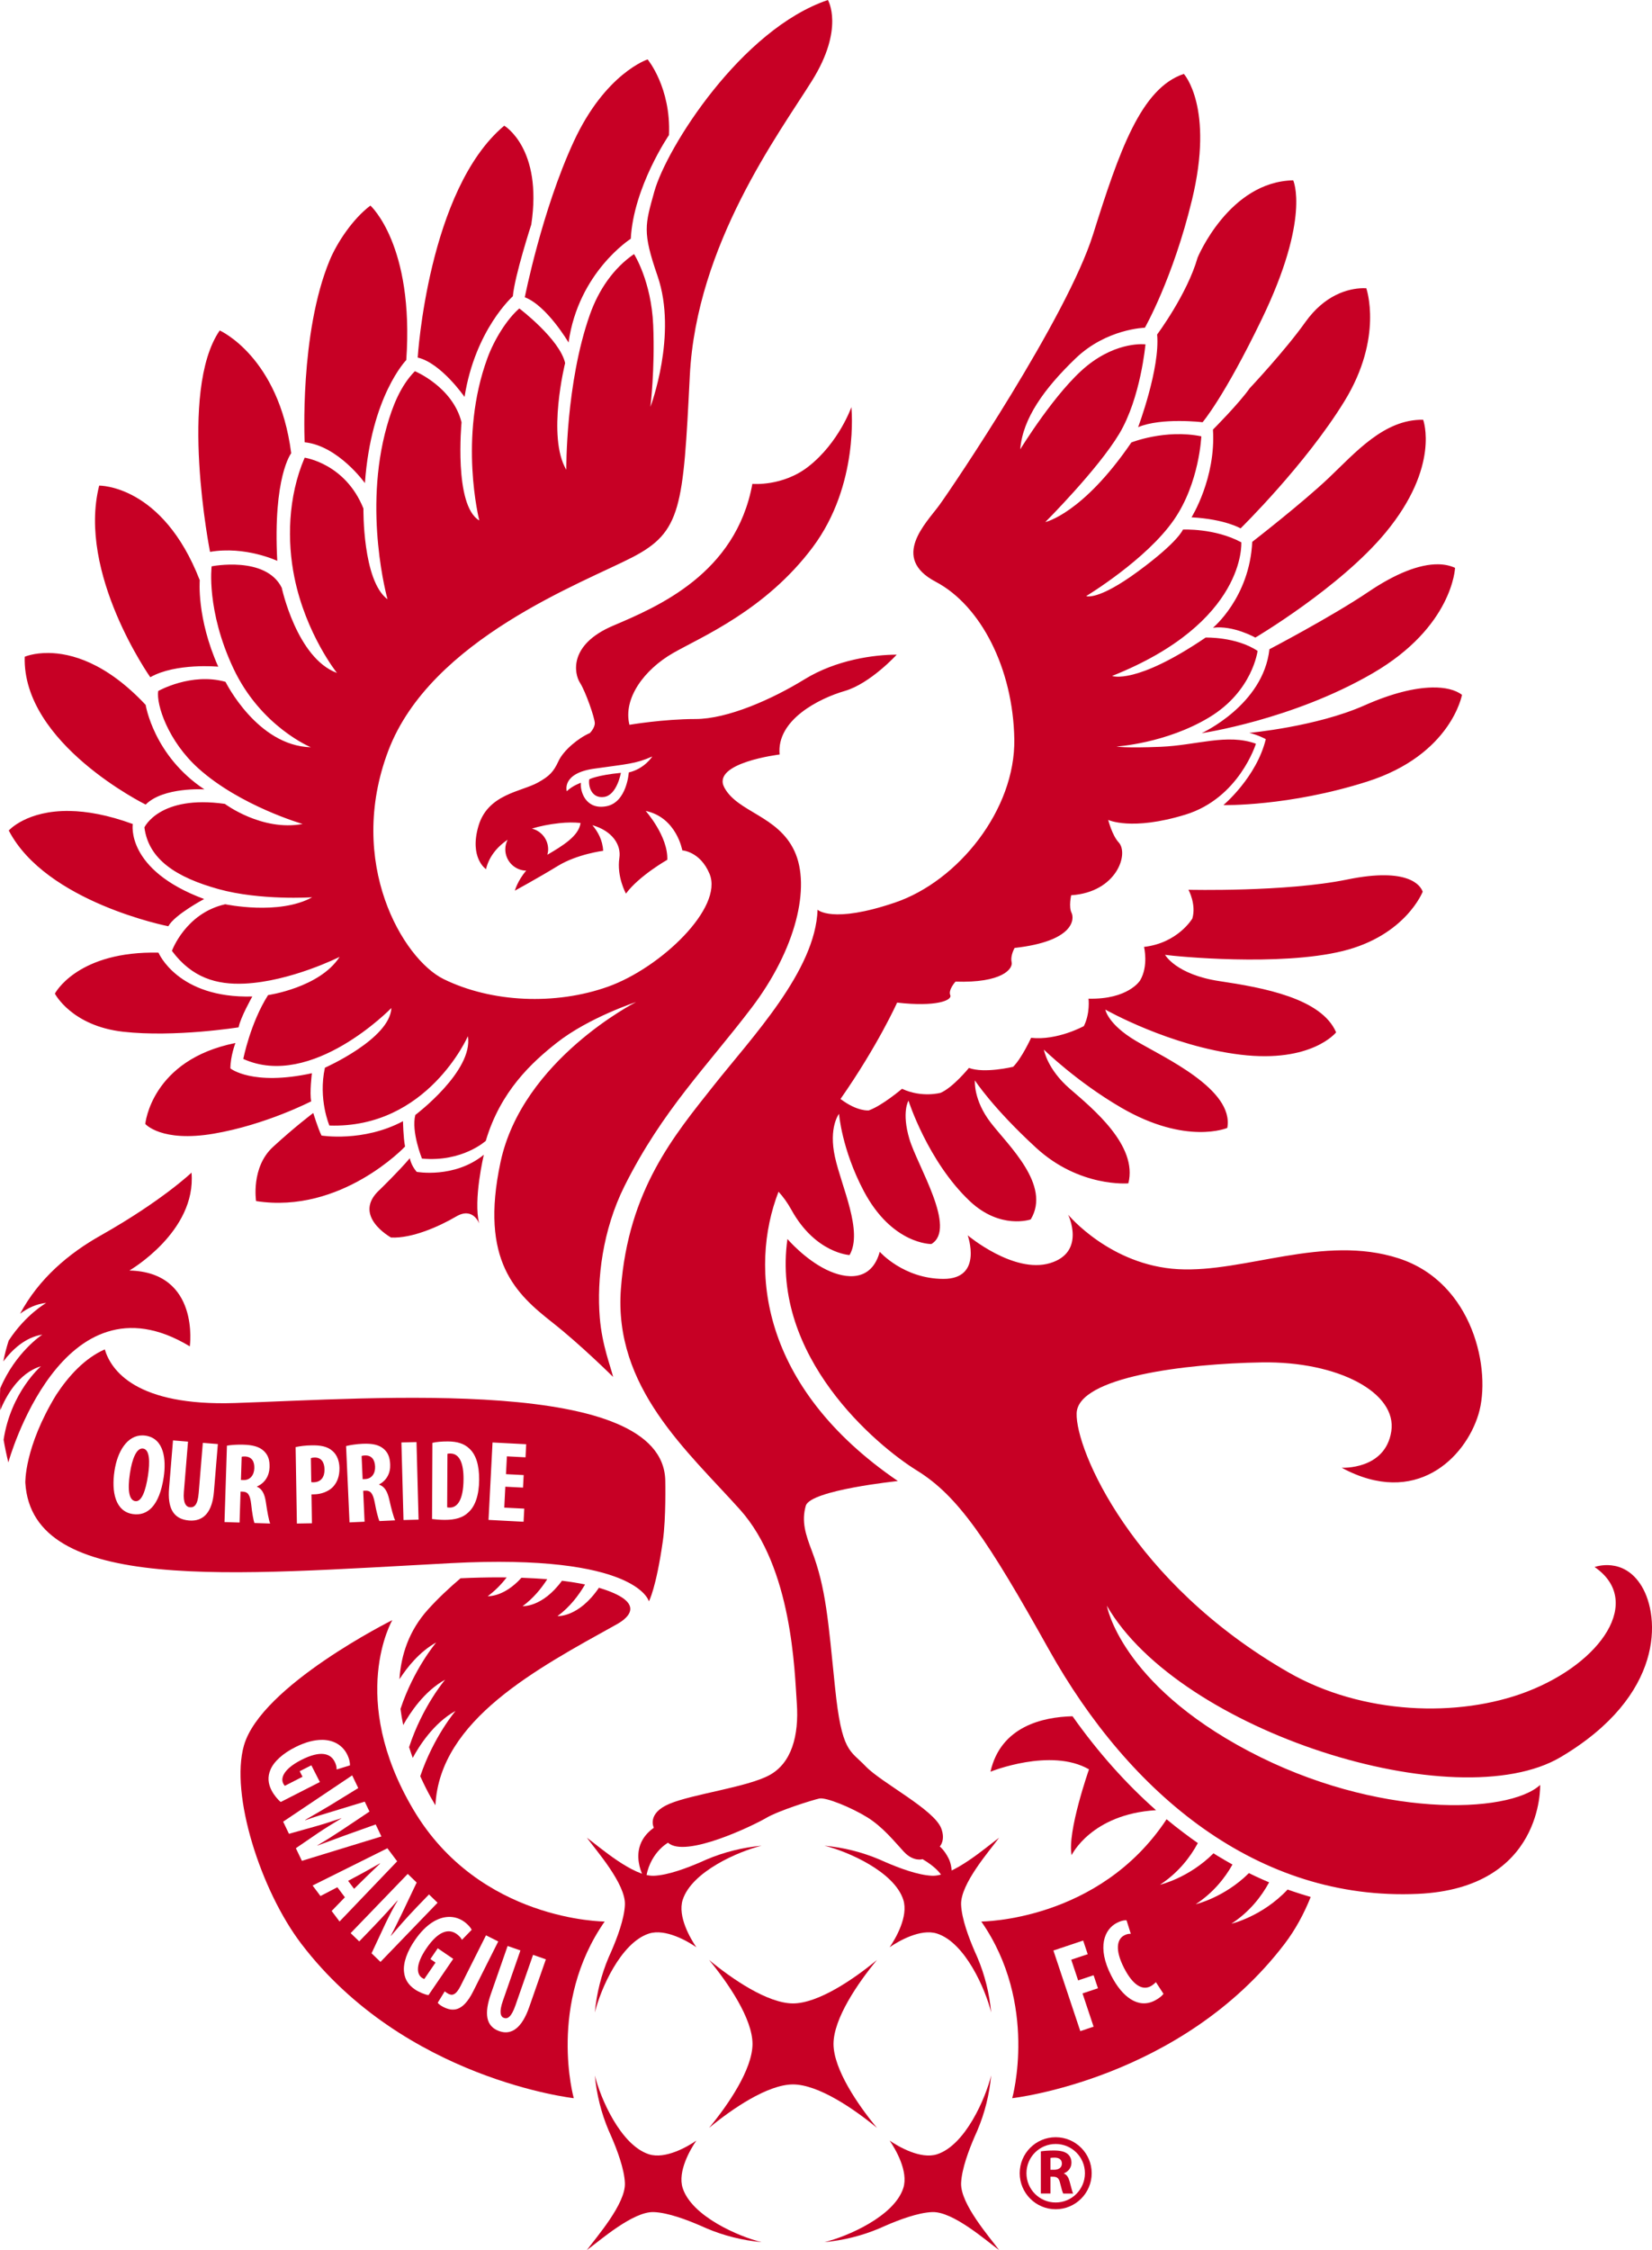
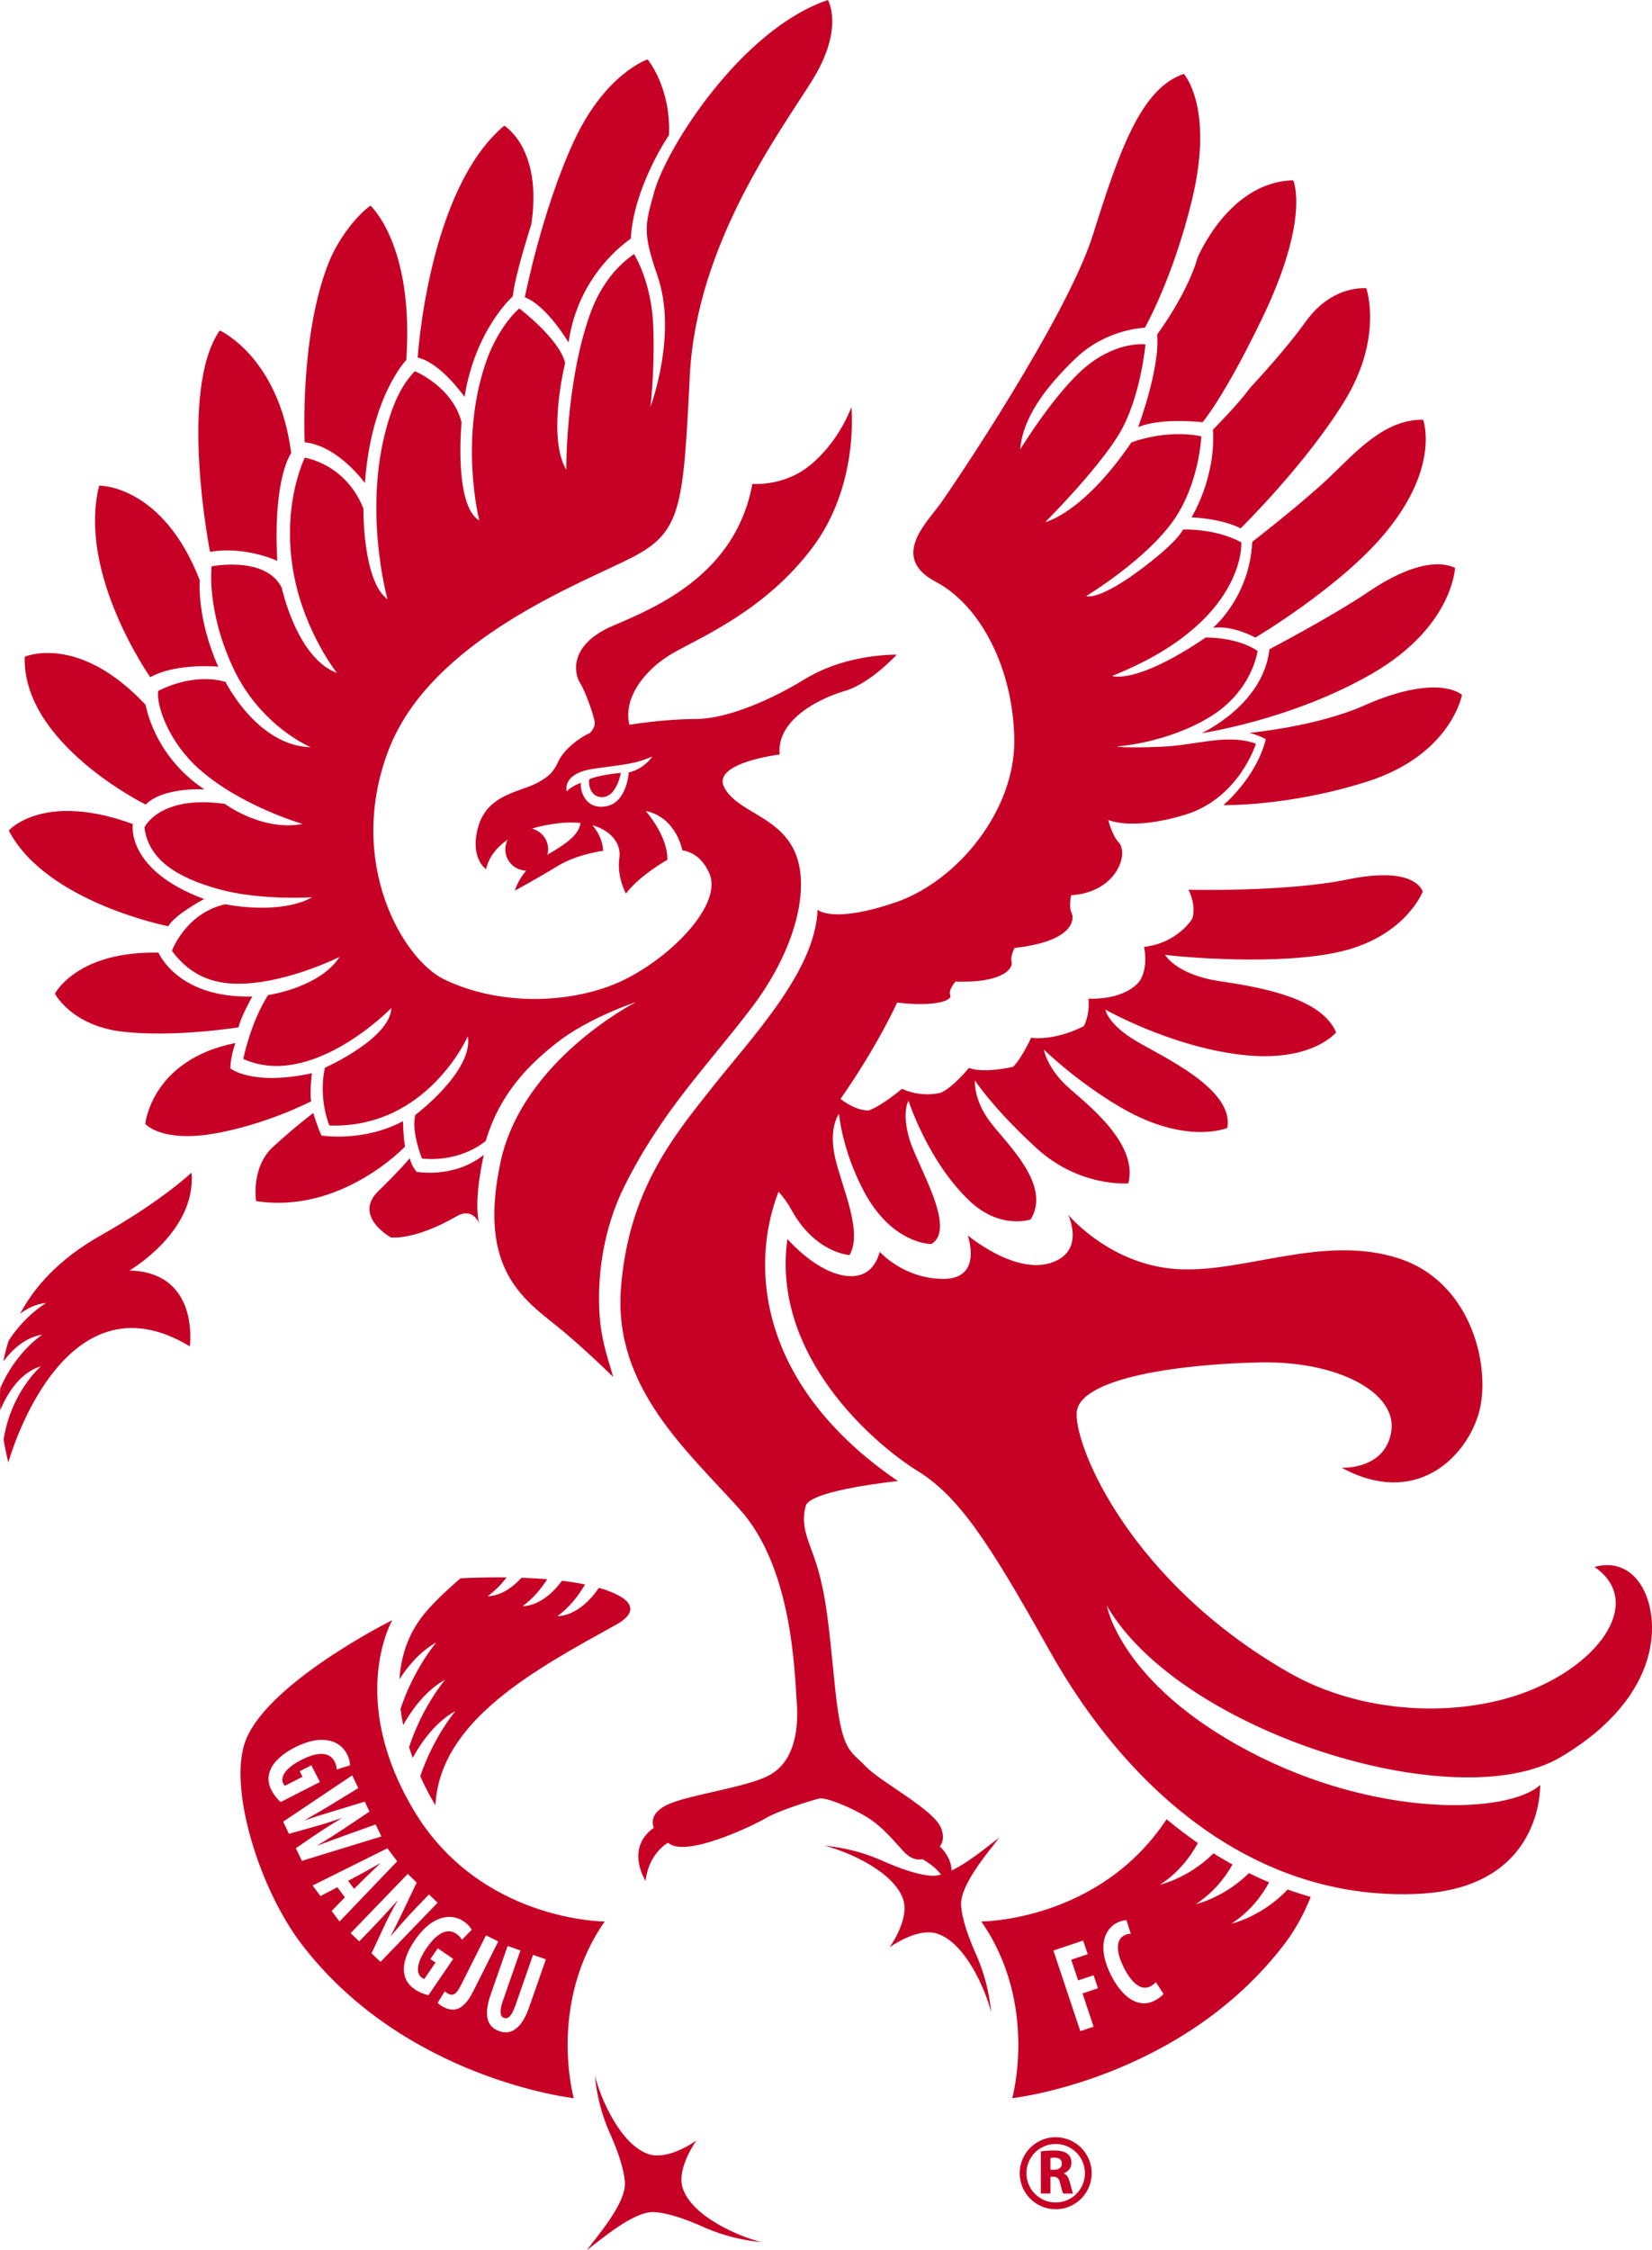
<svg xmlns="http://www.w3.org/2000/svg" xml:space="preserve" width="179.15mm" height="243.942mm" version="1.1" style="shape-rendering:geometricPrecision; text-rendering:geometricPrecision; image-rendering:optimizeQuality; fill-rule:evenodd; clip-rule:evenodd" viewBox="0 0 178.986 243.717">
  <defs>
    <style type="text/css">
   
    .fil0 {fill:#C70025}
   
  </style>
  </defs>
  <g id="Layer_x0020_1">
    <g id="_841185584">
      <path class="fil0" d="M42.505 175.481c0,0 -14.223,7.092 -16.077,13.584 -1.509,5.286 1.812,15.691 6.219,21.477 11.196,14.69 29.518,16.721 29.518,16.721 0,0 -2.871,-10.206 3.349,-19.136 0,0 -13.554,0 -20.728,-12.12 -7.178,-12.118 -2.281,-20.526 -2.281,-20.526zm-7.621 12.969l0 0c1.334,0.005 2.252,0.648 2.709,1.542 0.26,0.511 0.336,0.949 0.325,1.222l-1.447 0.446c0.007,-0.244 -0.048,-0.53 -0.218,-0.859 -0.454,-0.889 -1.534,-1.235 -3.607,-0.178 -1.907,0.975 -2.268,1.953 -1.956,2.561 0.062,0.121 0.122,0.206 0.169,0.245l1.919 -0.98 -0.307 -0.601 1.262 -0.641 0.923 1.811 -4.238 2.162c-0.289,-0.218 -0.748,-0.764 -0.996,-1.256 -0.394,-0.77 -0.432,-1.482 -0.133,-2.204 0.363,-0.916 1.381,-1.825 2.758,-2.504 1.087,-0.54 2.037,-0.767 2.836,-0.764zm3.272 3.845l0 0 0.659 1.378 -3.037 1.866c-0.883,0.536 -1.775,1.035 -2.713,1.586l0.015 0.03c1.033,-0.383 1.977,-0.647 3.01,-0.967l3.427 -1.044 0.514 1.074 -2.952 1.974c-0.849,0.555 -1.684,1.105 -2.694,1.688l0.009 0.021c1.093,-0.409 1.99,-0.741 2.965,-1.094l3.345 -1.194 0.619 1.301 -8.614 2.64 -0.655 -1.366 2.429 -1.661c0.699,-0.471 1.57,-1.011 2.503,-1.571l-0.011 -0.019c-1.023,0.341 -1.972,0.659 -2.824,0.893l-2.844 0.798 -0.629 -1.316 7.479 -5.014zm3.817 7.898l0 0 1.057 1.412 -6.241 6.521 -0.856 -1.14 1.435 -1.483 -0.817 -1.088 -1.829 0.952 -0.855 -1.139 8.107 -4.035zm-0.819 1.638l0 0 0.019 0.026c-0.434,0.412 -1.08,1.024 -1.469,1.411l-1.34 1.317 -0.647 -0.862 1.648 -0.887c0.458,-0.245 1.267,-0.709 1.79,-1.006zm3.021 1.139l0 0 0.97 0.936 -1.581 3.321c-0.316,0.652 -0.838,1.728 -1.225,2.438l0.015 0.017c0.618,-0.709 1.619,-1.891 2.757,-3.071l1.367 -1.417 0.93 0.898 -6.183 6.41 -0.969 -0.933 1.515 -3.24c0.345,-0.712 0.876,-1.764 1.313,-2.461l-0.017 -0.017c-0.598,0.672 -1.513,1.7 -2.761,2.994l-1.384 1.437 -0.93 -0.897 6.183 -6.413zm4.41 4.658l0 0c0.074,-0.002 0.148,-0.002 0.221,0.001 0.529,0.023 1.015,0.195 1.429,0.479 0.473,0.323 0.75,0.672 0.871,0.915l-1.056 1.088c-0.111,-0.218 -0.297,-0.442 -0.604,-0.654 -0.825,-0.561 -1.936,-0.346 -3.248,1.577 -1.205,1.767 -1.054,2.799 -0.488,3.185 0.111,0.077 0.202,0.124 0.263,0.131l1.214 -1.776 -0.556 -0.382 0.796 -1.167 1.678 1.148 -2.682 3.929c-0.357,-0.053 -1.022,-0.315 -1.476,-0.625 -0.714,-0.488 -1.089,-1.097 -1.17,-1.872 -0.122,-0.979 0.338,-2.269 1.217,-3.52 1.196,-1.713 2.476,-2.416 3.59,-2.457zm4.071 1.993l0 0 1.325 0.666 -2.722 5.421c-1.153,2.289 -2.269,2.157 -3.232,1.672 -0.271,-0.136 -0.488,-0.303 -0.604,-0.45l0.764 -1.242c0.112,0.1 0.232,0.189 0.402,0.274 0.384,0.192 0.792,0.175 1.309,-0.85l2.759 -5.492zm2.342 1.156l0 0 1.387 0.483 -1.903 5.463c-0.431,1.234 -0.245,1.72 0.117,1.845 0.402,0.143 0.807,-0.097 1.25,-1.366l1.906 -5.464 1.388 0.485 -1.806 5.175c-0.754,2.157 -1.851,3.09 -3.229,2.609 -1.493,-0.522 -1.654,-1.935 -0.92,-4.043l1.81 -5.186z" />
-       <path class="fil0" d="M11.352 146.157c-2.164,0.953 -3.915,2.867 -5.27,4.932 -3.468,5.702 -3.338,9.516 -3.338,9.516 0.741,12.091 22.479,9.946 46.129,8.706 20.219,-1.061 21.432,4.14 21.432,4.14 0,0 0.782,-1.397 1.517,-6.58 0.35,-2.478 0.258,-6.512 0.258,-6.512 -0.246,-11.351 -31.583,-8.883 -46.635,-8.39 -10.694,0.35 -13.414,-3.534 -14.093,-5.812zm4.088 9.319l0 0c0.11,0.001 0.222,0.011 0.337,0.027 2.011,0.302 2.244,2.594 1.96,4.493 -0.472,3.132 -1.773,4.234 -3.352,3.997 -1.886,-0.284 -2.325,-2.393 -1.981,-4.675 0.321,-2.127 1.389,-3.862 3.036,-3.842zm3.302 0.539l0 0 1.628 0.134 -0.447 5.442c-0.101,1.233 0.242,1.634 0.664,1.669 0.472,0.038 0.836,-0.269 0.939,-1.536l0.45 -5.443 1.628 0.132 -0.426 5.159c-0.175,2.15 -1.08,3.251 -2.695,3.119 -1.753,-0.145 -2.338,-1.407 -2.164,-3.51l0.425 -5.167zm29.769 0.111l0 0c1.058,0.004 1.794,0.258 2.325,0.76 0.72,0.651 1.088,1.764 1.077,3.399 -0.007,1.691 -0.448,2.9 -1.188,3.544 -0.561,0.547 -1.398,0.803 -2.57,0.796 -0.512,-0.001 -1.024,-0.054 -1.344,-0.092l0.039 -8.253c0.413,-0.099 1.01,-0.156 1.661,-0.153zm-3.385 0.071l0 0 0.225 8.401 -1.634 0.043 -0.226 -8.402 1.634 -0.042zm8.238 0.044l0 0 3.646 0.189 -0.072 1.418 -2.018 -0.105 -0.099 1.93 1.917 0.098 -0.071 1.359 -1.917 -0.099 -0.116 2.266 2.167 0.11 -0.075 1.42 -3.796 -0.2 0.433 -8.387zm-13.766 0.134l0 0c0.764,-0.003 1.442,0.116 1.941,0.531 0.531,0.438 0.703,0.99 0.735,1.714 0.042,0.896 -0.356,1.725 -1.197,2.162l0 0.025c0.583,0.2 0.894,0.72 1.098,1.611 0.203,0.927 0.475,1.951 0.638,2.256l-1.707 0.078c-0.11,-0.233 -0.337,-1.072 -0.501,-1.987 -0.197,-1.04 -0.472,-1.329 -1.02,-1.304l-0.235 0.013 0.15 3.349 -1.632 0.073 -0.372 -8.269c0.505,-0.123 1.149,-0.214 1.77,-0.244 0.112,-0.004 0.223,-0.008 0.333,-0.008l0 0.001zm-13.691 0.099l0 0c0.157,-0.002 0.314,-0.001 0.47,0.005 0.896,0.029 1.689,0.177 2.221,0.694 0.497,0.479 0.629,1.045 0.606,1.768 -0.03,0.896 -0.491,1.694 -1.364,2.065l0 0.024c0.567,0.242 0.833,0.789 0.969,1.691 0.131,0.939 0.323,1.982 0.462,2.297l-1.707 -0.053c-0.093,-0.24 -0.253,-1.095 -0.348,-2.022 -0.117,-1.051 -0.367,-1.357 -0.916,-1.376l-0.238 -0.007 -0.106 3.352 -1.633 -0.052 0.264 -8.277c0.387,-0.062 0.848,-0.101 1.319,-0.108zm7.827 0.077l0 0c0.972,-0.017 1.735,0.108 2.291,0.61 0.506,0.428 0.741,1.121 0.754,1.832 0.015,0.911 -0.248,1.552 -0.678,2.032 -0.513,0.557 -1.356,0.82 -2.03,0.831 -0.113,0.005 -0.223,0.006 -0.325,0.009l0.052 3.128 -1.631 0.027 -0.139 -8.278c0.457,-0.104 1.081,-0.182 1.704,-0.19l0 -0.001zm-18.348 0.343l0 0 0 -0.001c0.039,-0.002 0.078,0 0.118,0.006 0.728,0.109 0.751,1.463 0.532,2.917 -0.257,1.689 -0.7,2.883 -1.379,2.78 -0.653,-0.098 -0.864,-1.113 -0.582,-3.001 0.254,-1.677 0.725,-2.665 1.31,-2.701zm33.417 0.542l0 0c0.985,0.007 1.429,1.055 1.419,2.773 -0.012,2.319 -0.7,3.089 -1.488,3.085 -0.085,-0.002 -0.21,-0.002 -0.286,-0.027l0.031 -5.795c0.098,-0.038 0.212,-0.037 0.323,-0.036zm-9.24 0.208l0 0 0 0.001c0.735,-0.008 1.044,0.491 1.076,1.199 0.034,0.737 -0.352,1.325 -1.062,1.358l-0.287 0.013 -0.112 -2.503c0.085,-0.043 0.247,-0.061 0.385,-0.068zm-12.989 0.114l0 0 0 -0.001c0.735,0.05 1.004,0.568 0.98,1.278 -0.022,0.736 -0.454,1.296 -1.164,1.275l-0.286 -0.009 0.08 -2.508c0.089,-0.034 0.252,-0.04 0.389,-0.036zm7.506 0.111l0 0c0.761,-0.012 1.068,0.554 1.08,1.289 0.015,0.786 -0.352,1.379 -1.174,1.394 -0.098,0 -0.186,0.001 -0.261,-0.021l-0.043 -2.594c0.101,-0.04 0.249,-0.066 0.399,-0.068z" />
      <path class="fil0" d="M54.012 170.85c-1.298,0 -2.679,0.034 -4.115,0.099 -1.218,1.037 -2.413,2.151 -3.519,3.374 -2.068,2.293 -2.932,4.935 -3.099,7.563 0.838,-1.302 2.186,-2.992 3.981,-3.982 0,0 -2.431,2.855 -3.868,7.195 0.075,0.595 0.174,1.176 0.295,1.747 0.715,-1.288 2.264,-3.66 4.541,-4.913 0,0 -2.473,2.903 -3.905,7.308 0.128,0.401 0.259,0.789 0.395,1.162 0.668,-1.239 2.256,-3.777 4.638,-5.086 0,0 -2.384,2.803 -3.824,7.072 0.864,1.925 1.643,3.144 1.643,3.144 0.477,-9.251 10.965,-14.775 19.667,-19.61 1.201,-0.665 3.309,-2.372 -1.952,-3.945 -2.202,3.234 -4.485,3.068 -4.485,3.068 1.328,-0.972 2.295,-2.248 2.982,-3.427 -0.732,-0.15 -1.562,-0.287 -2.502,-0.401 -2.13,2.904 -4.259,2.749 -4.259,2.749 1.135,-0.832 2.005,-1.885 2.664,-2.914 -0.851,-0.07 -1.782,-0.125 -2.794,-0.161 -1.908,2.126 -3.653,1.997 -3.653,1.997 0.812,-0.594 1.489,-1.301 2.051,-2.032 -0.291,-0.003 -0.583,-0.007 -0.884,-0.007z" />
      <path class="fil0" d="M20.751 127.012c0,0 -3.213,3.065 -9.847,6.807 -3.455,1.945 -6.689,4.666 -8.727,8.476 0.807,-0.6 1.757,-1.071 2.833,-1.169 0,0 -2.229,1.252 -4.069,4.081 -0.233,0.719 -0.428,1.47 -0.578,2.254 0.926,-1.229 2.352,-2.617 4.226,-2.904 0,0 -2.883,1.853 -4.565,5.821 -0.036,0.758 -0.034,1.546 0.009,2.36 0.566,-1.382 1.938,-4.018 4.404,-4.753 0,0 -3.257,2.789 -4.046,7.958 0.135,0.795 0.305,1.611 0.512,2.456 0,0 5.781,-20.974 19.663,-12.57 0,0 1.125,-8.033 -6.547,-8.215 0,0 7.279,-4.208 6.731,-10.601z" />
      <path class="fil0" d="M126.393 197.052c-7.314,11.073 -20.075,11.075 -20.075,11.075 6.22,8.93 3.352,19.135 3.352,19.135 0,0 18.319,-2.029 29.514,-16.721 1.158,-1.519 2.094,-3.252 2.825,-5.074l-0.004 0c-0.635,-0.182 -1.266,-0.384 -1.895,-0.594 -0.118,-0.042 -0.238,-0.083 -0.354,-0.121 -0.083,-0.032 -0.169,-0.061 -0.251,-0.089 -2.741,2.924 -6.087,3.702 -6.087,3.702 1.965,-1.286 3.248,-2.937 4.086,-4.482 -0.497,-0.207 -0.988,-0.426 -1.473,-0.654 -0.093,-0.042 -0.185,-0.089 -0.276,-0.133 -0.148,-0.068 -0.294,-0.138 -0.442,-0.21 -2.671,2.652 -5.763,3.37 -5.763,3.37 1.882,-1.236 3.146,-2.809 3.983,-4.3 -0.489,-0.272 -0.979,-0.557 -1.466,-0.852 -0.056,-0.033 -0.117,-0.071 -0.175,-0.104 -0.138,-0.086 -0.278,-0.172 -0.416,-0.26 -2.678,2.682 -5.794,3.403 -5.794,3.403 1.974,-1.296 3.262,-2.961 4.099,-4.511 -0.511,-0.355 -1.019,-0.725 -1.524,-1.109 -0.031,-0.018 -0.062,-0.044 -0.091,-0.069 -0.597,-0.446 -1.183,-0.912 -1.765,-1.396 -0.001,-0.004 -0.005,-0.006 -0.009,-0.006l0.001 0.001zm-4.511 10.944l0 0c0.07,-0.005 0.131,-0.001 0.178,0.009l0.457 1.455c-0.198,-0.007 -0.412,0.011 -0.71,0.166 -0.763,0.394 -1.055,1.523 -0.013,3.551 1.006,1.955 2.026,2.396 2.855,1.971 0.224,-0.118 0.452,-0.31 0.586,-0.455l0.822 1.265c-0.14,0.211 -0.48,0.492 -0.951,0.736 -1.778,0.914 -3.51,-0.375 -4.702,-2.695 -1.585,-3.085 -0.747,-5.034 0.604,-5.726 0.356,-0.184 0.663,-0.265 0.875,-0.277l0 0.001zm-4.526 2.196l0 0 0.494 1.476 -1.786 0.595 0.747 2.241 1.675 -0.557 0.474 1.411 -1.674 0.557 1.2 3.601 -1.44 0.484 -2.914 -8.732 3.224 -1.078z" />
-       <path class="fil0" d="M116.203 185.895c-3.212,0.077 -7.779,1.086 -8.89,6.005 0,0 6.531,-2.641 10.675,-0.254 0,0 -2.385,6.782 -1.883,9.294 0,0 2.114,-4.44 9.143,-4.872 -3.248,-2.869 -6.285,-6.271 -9.044,-10.172z" />
-       <path class="fil0" d="M107.388 224.791c-0.604,2.478 -2.804,7.564 -5.867,8.548 -1.789,0.572 -4.207,-0.843 -5.131,-1.483 0.635,0.925 2.054,3.343 1.481,5.133 -0.981,3.066 -6.07,5.263 -8.548,5.867 2.042,-0.192 4.063,-0.687 5.984,-1.503 0.19,-0.085 0.397,-0.178 0.625,-0.276 1.454,-0.63 3.511,-1.415 5.057,-1.477 2.255,-0.097 5.882,3.111 7.261,4.117 -1.007,-1.38 -4.211,-5.005 -4.118,-7.26 0.065,-1.55 0.851,-3.606 1.479,-5.06 0.097,-0.225 0.188,-0.436 0.277,-0.625 0.816,-1.917 1.312,-3.94 1.5,-5.981z" />
-       <path class="fil0" d="M63.584 199.048c1.007,1.384 4.213,5.007 4.122,7.263 -0.065,1.548 -0.85,3.61 -1.479,5.061 -0.099,0.225 -0.189,0.435 -0.278,0.624 -0.815,1.918 -1.312,3.938 -1.5,5.983 0.602,-2.478 2.801,-7.563 5.864,-8.547 1.793,-0.575 4.214,0.844 5.133,1.481 -0.637,-0.924 -2.053,-3.341 -1.479,-5.135 0.981,-3.062 6.069,-5.261 8.549,-5.862 -2.043,0.189 -4.063,0.686 -5.982,1.5 -0.193,0.086 -0.401,0.179 -0.627,0.278 -1.454,0.629 -3.512,1.414 -5.06,1.478 -2.254,0.091 -5.88,-3.112 -7.261,-4.122z" />
      <path class="fil0" d="M64.448 224.791c0.188,2.041 0.685,4.061 1.5,5.98 0.089,0.19 0.179,0.401 0.278,0.627 0.629,1.455 1.414,3.513 1.479,5.06 0.091,2.255 -3.115,5.88 -4.122,7.26 1.382,-1.006 5.007,-4.213 7.261,-4.118 1.548,0.063 3.606,0.848 5.06,1.478 0.226,0.097 0.434,0.19 0.627,0.276 1.919,0.816 3.94,1.311 5.982,1.503 -2.48,-0.605 -7.568,-2.801 -8.549,-5.867 -0.574,-1.791 0.842,-4.209 1.482,-5.134 -0.921,0.64 -3.342,2.053 -5.136,1.482 -3.062,-0.982 -5.261,-6.069 -5.864,-8.547z" />
-       <path class="fil0" d="M108.25 199.05c-1.379,1.008 -5.007,4.21 -7.261,4.12 -1.546,-0.064 -3.602,-0.848 -5.057,-1.477 -0.227,-0.098 -0.435,-0.192 -0.629,-0.278 -1.917,-0.814 -3.938,-1.311 -5.98,-1.5 2.478,0.602 7.566,2.8 8.546,5.863 0.575,1.794 -0.844,4.21 -1.48,5.134 0.924,-0.637 3.341,-2.055 5.131,-1.479 3.063,0.982 5.263,6.067 5.867,8.545 -0.188,-2.044 -0.684,-4.065 -1.5,-5.983 -0.089,-0.189 -0.18,-0.399 -0.277,-0.624 -0.628,-1.451 -1.414,-3.513 -1.479,-5.06 -0.092,-2.256 3.111,-5.879 4.118,-7.261z" />
-       <path class="fil0" d="M76.827 212.293c2.051,2.482 4.697,6.338 4.704,9.092 -0.005,2.754 -2.65,6.61 -4.706,9.094 2.48,-2.051 6.331,-4.692 9.082,-4.707l0.01 0c2.753,0.008 6.614,2.652 9.096,4.707 -2.058,-2.484 -4.7,-6.341 -4.707,-9.094 0.009,-2.757 2.65,-6.609 4.707,-9.092 -2.482,2.054 -6.342,4.701 -9.096,4.706l-0.007 0c-2.754,-0.013 -6.605,-2.653 -9.083,-4.706z" />
+       <path class="fil0" d="M108.25 199.05c-1.379,1.008 -5.007,4.21 -7.261,4.12 -1.546,-0.064 -3.602,-0.848 -5.057,-1.477 -0.227,-0.098 -0.435,-0.192 -0.629,-0.278 -1.917,-0.814 -3.938,-1.311 -5.98,-1.5 2.478,0.602 7.566,2.8 8.546,5.863 0.575,1.794 -0.844,4.21 -1.48,5.134 0.924,-0.637 3.341,-2.055 5.131,-1.479 3.063,0.982 5.263,6.067 5.867,8.545 -0.188,-2.044 -0.684,-4.065 -1.5,-5.983 -0.089,-0.189 -0.18,-0.399 -0.277,-0.624 -0.628,-1.451 -1.414,-3.513 -1.479,-5.06 -0.092,-2.256 3.111,-5.879 4.118,-7.261" />
      <path class="fil0" d="M89.701 0c-9.362,3.155 -17.493,15.996 -18.818,20.779 -0.986,3.571 -1.3,4.316 0.356,9.106 2.197,6.359 -0.771,14.186 -0.771,14.186 0,0 0.505,-4.072 0.303,-8.855 -0.204,-4.783 -2.076,-7.696 -2.076,-7.696 -2.248,1.535 -3.854,3.92 -4.787,6.564 -2.631,7.444 -2.553,16.799 -2.553,16.799 -2.121,-3.575 -0.126,-11.56 -0.126,-11.56 -0.593,-2.601 -4.964,-5.914 -4.964,-5.914 -1.348,1.163 -2.721,3.38 -3.452,5.372 -3.174,8.622 -0.884,17.592 -0.884,17.592 -2.786,-1.618 -1.923,-10.63 -1.923,-10.63 -0.957,-3.84 -5.053,-5.538 -5.053,-5.538 -1.583,1.599 -2.447,3.864 -3.041,5.969 -2.604,9.232 0.073,18.734 0.073,18.734 -2.72,-2.004 -2.609,-9.83 -2.609,-9.83 -1.962,-4.89 -6.368,-5.504 -6.368,-5.504 -1.833,4.269 -1.9,9.084 -1.113,12.953 1.246,6.155 4.612,10.361 4.612,10.361 -4.352,-1.61 -5.981,-9.227 -5.981,-9.227 -1.734,-3.49 -7.596,-2.32 -7.596,-2.32 0,0 -0.607,4.756 2.36,11.062 2.97,6.307 8.386,8.535 8.386,8.535 -5.812,-0.151 -9.243,-7.085 -9.243,-7.085 -3.711,-1.039 -7.293,0.994 -7.293,0.994 -0.221,1.485 1.074,5.433 4.367,8.391 4.529,4.066 11.282,6.01 11.282,6.01 -4.422,0.826 -8.426,-2.176 -8.426,-2.176 -7.079,-1.002 -8.717,2.547 -8.717,2.547 0.446,3.489 3.487,5.417 8.013,6.679 4.527,1.261 10.164,0.89 10.164,0.89 -3.611,1.989 -9.418,0.756 -9.418,0.756 -4.312,0.967 -5.777,5.048 -5.777,5.048 2.172,2.922 4.836,3.683 7.85,3.547 5.021,-0.229 10.316,-2.894 10.316,-2.894 -2.153,3.339 -7.75,4.138 -7.75,4.138 -1.93,3.043 -2.684,6.916 -2.684,6.916 7.424,3.364 16.045,-5.518 16.045,-5.518 -0.153,3.351 -7.202,6.469 -7.202,6.469 -0.743,3.413 0.485,6.261 0.485,6.261 10.612,0.349 15.006,-9.673 15.006,-9.673 0.613,3.781 -5.696,8.53 -5.696,8.53 -0.463,1.799 0.72,4.723 0.72,4.723 4.377,0.409 6.915,-1.921 6.915,-1.921 1.587,-5.371 4.996,-8.501 7.688,-10.62 3.47,-2.735 8.594,-4.412 8.594,-4.412 0,0 -12.308,6.235 -14.682,17.32 -2.305,10.766 1.727,14.323 5.645,17.411 3.06,2.41 6.548,5.871 6.548,5.871 -0.227,-1.019 -1.196,-3.402 -1.443,-6.426 -0.339,-4.141 0.304,-9.492 2.678,-14.244 4.113,-8.224 8.939,-12.958 13.765,-19.307 4.827,-6.345 6.437,-13.138 4.648,-16.982 -1.787,-3.844 -6.168,-4.201 -7.597,-6.882 -1.431,-2.68 5.99,-3.575 5.99,-3.575 -0.356,-3.755 4.288,-6.077 7.06,-6.882 2.771,-0.806 5.629,-3.932 5.629,-3.932 -2.412,0 -6.524,0.535 -10.009,2.681 -3.486,2.144 -8.313,4.291 -11.798,4.291 -3.485,0 -7.152,0.625 -7.152,0.625 -0.714,-2.859 1.61,-5.989 4.737,-7.777 3.13,-1.786 10.011,-4.646 15.106,-11.438 5.095,-6.794 4.202,-15.193 4.202,-15.193 0,0 -1.341,3.84 -4.65,6.433 -2.793,2.188 -6.076,1.879 -6.076,1.879 -1.787,9.742 -10.281,13.315 -15.107,15.37 -4.823,2.058 -4.2,5.188 -3.574,6.169 0.627,0.982 1.609,3.843 1.609,4.38 0,0.536 -0.536,1.072 -0.536,1.072 -1.252,0.538 -2.861,1.876 -3.397,3.039 -0.536,1.16 -0.976,1.625 -2.233,2.323 -1.81,1.002 -5.42,1.239 -6.437,4.699 -1.02,3.462 0.815,4.683 0.815,4.683 0.296,-1.239 1.081,-2.332 2.344,-3.189 -0.157,0.313 -0.252,0.66 -0.252,1.033 0,1.264 1.008,2.285 2.262,2.317 -0.938,1.083 -1.226,2.166 -1.226,2.166 0,0 2.565,-1.4 4.663,-2.684 2.102,-1.283 4.903,-1.632 4.903,-1.632 -0.054,-1.167 -0.593,-2.099 -1.167,-2.776 2.172,0.622 3.134,2.133 2.925,3.544 -0.307,2.034 0.711,3.866 0.711,3.866 1.425,-1.932 4.48,-3.662 4.48,-3.662 0.1,-2.546 -2.342,-5.294 -2.342,-5.294 3.358,0.713 3.968,4.276 3.968,4.276 0,0 1.935,0.101 2.953,2.543 1.525,3.664 -5.292,10.177 -10.994,12.215 -5.7,2.034 -12.62,1.728 -17.812,-0.815 -4.416,-2.165 -10.585,-12.618 -6.004,-24.73 4.581,-12.113 21.17,-18.22 26.462,-20.968 5.294,-2.747 5.497,-5.394 6.207,-19.641 0.713,-14.252 9.671,-26.261 13.235,-31.961 3.561,-5.699 1.726,-8.754 1.726,-8.754zm-19.534 6.435l0 0c0,0 2.543,3.043 2.314,8.193 0,0 -3.842,5.617 -4.139,11.233 0,0 -5.677,3.61 -6.742,11.238 0,0 -2.338,-3.987 -4.741,-4.903 0,0 1.856,-9.398 5.29,-16.837 3.433,-7.44 8.017,-8.925 8.017,-8.925zm58.098 1.571l0 0c0,0 3.314,3.61 0.877,13.66 -2.069,8.527 -5.101,13.831 -5.101,13.831 0,0 -4.149,0.095 -7.508,3.324 -3.358,3.231 -5.736,6.486 -5.995,9.847 0,0 3.877,-6.332 7.235,-9.045 3.358,-2.711 6.332,-2.324 6.332,-2.324 0,0 -0.517,5.814 -2.843,9.689 -2.323,3.874 -8.008,9.559 -8.008,9.559 0,0 4.028,-0.872 9.325,-8.623 0,0 3.656,-1.462 7.577,-0.665 0,0 -0.195,5.028 -2.954,9.026 -2.992,4.34 -9.518,8.28 -9.518,8.28 0,0 1.236,0.547 5.63,-2.684 4.391,-3.229 4.849,-4.519 4.849,-4.519 0,0 3.422,-0.183 6.326,1.378 0,0 0.6,8.66 -13.997,14.474 0,0 2.509,1.012 10.132,-4.157 0,0 3.3,-0.107 5.628,1.444 0,0 -0.531,4.358 -5.233,7.196 -4.706,2.838 -10.057,3.162 -10.057,3.162 0,0 0.92,0.188 4.809,0.028 3.893,-0.162 7.179,-1.464 10.303,-0.333 0,0 -1.812,5.902 -7.651,7.686 -5.838,1.784 -8.354,0.567 -8.354,0.567 0,0 0.416,1.661 1.134,2.436 1.136,1.214 -0.199,5.401 -5.147,5.726 0,0 -0.284,1.247 0.039,1.894 0.324,0.651 0.323,3.085 -6.164,3.813 0,0 -0.486,0.811 -0.325,1.54 0.161,0.732 -1.054,2.273 -6.082,2.108 0,0 -0.81,0.892 -0.569,1.461 0.243,0.568 -1.54,1.298 -5.757,0.811 0,0 -2.064,4.613 -6.14,10.448l0.03 0.008c1.826,1.374 3.044,1.22 3.044,1.22 1.47,-0.526 3.597,-2.34 3.597,-2.34 2.182,1.01 4.196,0.43 4.196,0.43 1.356,-0.597 3.051,-2.69 3.051,-2.69 1.677,0.629 4.793,-0.122 4.793,-0.122 0.948,-0.946 1.946,-3.14 1.946,-3.14 2.836,0.316 5.715,-1.269 5.715,-1.269 0.702,-1.392 0.506,-2.97 0.506,-2.97 4.302,0.105 5.581,-1.964 5.581,-1.964 0.944,-1.573 0.434,-3.644 0.434,-3.644 3.673,-0.418 5.234,-3.072 5.234,-3.072 0.449,-1.54 -0.42,-3.116 -0.42,-3.116 0,0 10.542,0.256 17.191,-1.109 6.647,-1.365 7.966,0.659 8.187,1.32 0,0 -1.851,4.755 -8.675,6.429 -6.82,1.671 -18.006,0.584 -19.241,0.407 0,0 1.194,2.143 5.902,2.849 4.708,0.704 11.049,1.848 12.634,5.548 0,0 -2.637,3.344 -10.345,2.42 -7.702,-0.925 -14.658,-4.886 -14.658,-4.886 0,0 0.25,1.572 3.302,3.384 3.047,1.81 10.672,5.241 9.91,9.433 0,0 -4.43,1.907 -11.485,-2.189 -4.853,-2.822 -8.385,-6.292 -8.385,-6.292 0,0 0.335,2.096 2.81,4.24 2.478,2.145 7.388,6.146 6.34,10.245 0,0 -5.289,0.477 -10.004,-3.86 -4.717,-4.336 -6.622,-7.29 -6.622,-7.29 0,0 -0.192,2.099 1.715,4.576 1.903,2.476 6.574,6.766 4.334,10.481 0,0 -3.29,1.154 -6.622,-2 -4.527,-4.29 -6.623,-10.865 -6.623,-10.865 0,0 -0.762,1.241 0.097,4.145 0.856,2.907 5.192,9.719 2.381,11.386 0,0 -4.265,0.066 -7.336,-5.764 -2.383,-4.527 -2.666,-8.338 -2.666,-8.338 0,0 -1.156,1.452 -0.438,4.689 0.715,3.241 3.057,8.033 1.579,10.606 0,0 -3.7,-0.186 -6.303,-4.901 -0.432,-0.781 -0.903,-1.425 -1.394,-1.958 -3.218,8.305 -1.987,21.155 12.932,31.337 0,0 -9.491,0.975 -9.978,2.678 -0.485,1.704 -0.021,3.101 0.649,4.865 1.541,4.055 1.783,7.621 2.515,14.762 0.728,7.136 1.621,6.811 3.325,8.595 1.703,1.784 7.419,4.668 8.191,6.732 0.485,1.3 -0.165,1.948 -0.165,1.948 0,0 0.504,0.388 0.963,1.306 0.43,0.867 0.589,2.668 -0.465,2.748 0,0 0.235,-1.136 -2.361,-2.679 0,0 -0.974,0.327 -2.028,-0.806 -1.054,-1.138 -2.274,-2.679 -3.972,-3.732 -1.705,-1.053 -4.463,-2.189 -5.192,-2.028 -0.731,0.162 -4.381,1.298 -5.759,2.107 -1.378,0.814 -8.758,4.38 -10.624,2.679 0,0 -2.109,1.133 -2.432,4.135 0,0 -2.273,-3.488 0.891,-5.758 0,0 -0.811,-1.542 1.704,-2.596 2.514,-1.054 8.353,-1.784 10.787,-3.082 2.433,-1.296 3.243,-4.297 3.001,-7.785 -0.244,-3.486 -0.488,-14.678 -6.165,-21.004 -5.677,-6.329 -13.705,-13.219 -12.893,-23.925 0.81,-10.709 5.783,-16.603 9.994,-21.925 4.213,-5.321 11.093,-12.519 11.311,-19.119 0,0 1.553,1.548 8.397,-0.776 6.847,-2.325 13.048,-10.075 12.918,-17.698 -0.126,-7.621 -3.616,-14.469 -8.526,-17.052 -4.907,-2.588 -1.034,-6.333 0.387,-8.271 1.419,-1.938 13.849,-20.361 16.666,-29.326 2.843,-9.043 5.193,-15.858 9.846,-17.407zm-73.633 5.606l0 0c0,0 4.179,2.449 2.93,10.707 0,0 -1.797,5.534 -1.998,7.77 0,0 -4.079,3.605 -5.234,10.903 0,0 -2.537,-3.673 -5.074,-4.263 0,0 1.116,-18.203 9.376,-25.116zm85.48 5.92l0 0c-6.951,0.141 -10.357,8.369 -10.357,8.369 -1.133,3.972 -4.386,8.329 -4.386,8.329 0.339,3.656 -2.059,10.037 -2.059,10.037 2.528,-1.066 6.982,-0.533 6.982,-0.533 0,0 2.301,-2.654 6.415,-11.165 5.31,-10.984 3.405,-15.036 3.405,-15.036zm-99.981 2.735l0 0c0,0 4.751,4.246 3.887,16.73 0,0 -3.809,3.889 -4.481,13.33 0,0 -2.879,-4.042 -6.529,-4.424 0,0 -0.568,-11.798 2.705,-19.695 0.794,-1.914 2.5,-4.5 4.418,-5.941zm107.569 8.947l0 0c-1.709,0.022 -4.211,0.777 -6.279,3.683 -2.203,3.099 -6.02,7.151 -6.02,7.151 -1.191,1.692 -3.983,4.483 -3.983,4.483 0.335,5.25 -2.323,9.502 -2.323,9.502 3.653,0.201 5.316,1.198 5.316,1.198 0,0 7.035,-6.897 11.266,-13.797 4.228,-6.902 2.353,-12.215 2.353,-12.215 -0.106,-0.003 -0.217,-0.007 -0.331,-0.003l0 -0.002zm-123.894 4.58l0 0c0,0 6.399,2.83 7.745,13.296 0,0 -1.991,2.534 -1.511,11.658 0,0 -3.463,-1.633 -7.284,-0.973 0,0 -3.46,-17.45 1.05,-23.981zm130.385 9.671l0 0c-4.23,-0.071 -7.344,3.564 -10.24,6.311 -2.894,2.744 -8.277,6.915 -8.277,6.915 -0.289,6.035 -4.255,9.304 -4.255,9.304 2.209,-0.289 4.589,1.065 4.589,1.065 0,0 9.213,-5.446 14.116,-11.377 5.951,-7.198 4.068,-12.218 4.068,-12.218zm-143.444 7.134l0 0c0,0 6.865,-0.127 10.897,10.245 0,0 -0.358,4.077 2.002,9.366 0,0 -4.576,-0.432 -7.363,1.141 0,0 -7.938,-11.245 -5.537,-20.752zm145.079 8.522l0 0c-2.022,-0.03 -4.622,0.992 -7.58,2.994 -3.948,2.667 -10.71,6.206 -10.71,6.206 -0.665,6.049 -7.346,9.092 -7.346,9.092 0,0 9.818,-1.432 18.52,-6.481 8.704,-5.045 8.938,-11.428 8.938,-11.428 -0.538,-0.247 -1.148,-0.374 -1.822,-0.384zm-150.56 9.605l0 0c2.379,0.025 6.187,0.997 10.516,5.624 0,0 0.859,5.504 6.364,9.151 0,0 -4.434,-0.286 -6.364,1.645 0,0 -13.389,-6.603 -13.103,-16.012 0,0 0.959,-0.425 2.587,-0.408zm149.856 3.739l0 0c-1.877,0.043 -4.334,0.625 -7.273,1.931 -5.22,2.322 -12.498,2.983 -12.498,2.983 1.02,0.242 1.793,0.682 1.793,0.682 -1.02,4.152 -4.594,7.141 -4.594,7.141 0,0 7.064,0.165 15.58,-2.547 9.112,-2.902 10.271,-9.4 10.271,-9.4 -0.711,-0.533 -1.819,-0.825 -3.279,-0.792zm-84.451 7.471l0 0c0,0 -0.814,1.322 -2.545,1.73 0,0 -0.204,3.256 -2.442,3.663 -2.239,0.408 -2.849,-1.628 -2.746,-2.545 0,0 -0.917,0.307 -1.529,0.918 0,0 -0.61,-1.933 2.951,-2.443 3.564,-0.509 4.479,-0.509 6.311,-1.322zm-63.105 5.903l0 0c1.835,0.033 4.091,0.414 6.82,1.413 0,0 -0.815,4.953 7.731,8.124 0,0 -3.207,1.701 -3.88,2.95 0,0 -13.25,-2.593 -17.287,-10.371 0,0 1.929,-2.199 6.616,-2.116zm54.244 1.248l0 0c0.384,-0.002 0.747,0.015 1.088,0.052 -0.171,1.409 -1.972,2.491 -3.592,3.441 0.048,-0.19 0.084,-0.383 0.084,-0.588 0,-1.086 -0.752,-1.991 -1.76,-2.245 0.877,-0.266 1.864,-0.469 2.966,-0.587 0.426,-0.046 0.83,-0.07 1.213,-0.073zm-45.448 14.093l0 0c0.263,-0.004 0.533,-0.002 0.808,0.004 0,0 2.078,4.974 10.167,4.75 0,0 -1.293,2.282 -1.484,3.339 0,0 -6.917,1.109 -12.514,0.479 -5.595,-0.631 -7.393,-4.129 -7.393,-4.129 0,0 2.244,-4.346 10.417,-4.443zm9.145 9.791l0 0c0,0 -0.545,1.419 -0.545,2.754 0,0 2.376,1.929 8.831,0.52 0,0 -0.267,2.141 -0.074,3.042 0,0 -4.919,2.548 -10.583,3.509 -5.667,0.96 -7.395,-1.057 -7.395,-1.057 0,0 0.646,-6.943 9.766,-8.767zm8.434 7.579l0 0c0,0 0.508,1.679 0.893,2.446 0,0 4.525,0.744 8.829,-1.556 0,0 0.031,1.785 0.223,2.746 0,0 -6.921,7.348 -16.141,5.907 0,0 -0.576,-3.649 1.824,-5.858 2.401,-2.209 4.373,-3.685 4.373,-3.685zm18.481 4.527l0 0c0,0 -1.163,4.856 -0.507,7.447 0,0 -0.652,-1.844 -2.496,-0.757 -1.843,1.081 -4.773,2.384 -7.05,2.275 0,0 -4.34,-2.385 -1.196,-5.206 0,0 2.039,-1.98 3.232,-3.39 0,0 0.093,0.726 0.742,1.483 0,0 4.081,0.744 7.275,-1.853zm63.309 6.495l0 0c0,0 4.557,5.498 11.932,5.899 7.213,0.394 15.735,-3.801 23.863,-1.179 8.129,2.623 10.097,12.194 8.653,16.913 -1.441,4.725 -6.817,10.098 -14.816,5.771 0,0 4.719,0.264 5.376,-3.933 0.657,-4.197 -5.766,-7.608 -14.03,-7.477 -8.261,0.135 -19.93,1.576 -20.061,5.508 -0.134,3.936 6.028,18.361 22.946,28.063 8.04,4.613 18.453,4.933 25.833,2.099 8.138,-3.131 12.638,-9.864 7.341,-13.506 0,0 3.148,-1.181 5.111,2.098 1.972,3.28 2.497,11.8 -8.782,18.487 -11.278,6.69 -41.306,-2.753 -49.173,-16.391 0,0 1.439,8.392 15.341,15.737 13.9,7.344 28.192,6.817 31.603,3.672 0,0 0.41,11.178 -13.243,11.799 -17.31,0.787 -31.21,-10.751 -39.995,-26.486 -6.606,-11.828 -9.812,-16.603 -14.269,-19.358 -4.46,-2.754 -15.846,-12.364 -14.045,-25.088 0,0 1.844,2.167 4.216,3.324 2.199,1.068 4.902,1.278 5.784,-1.938 0,0 2.58,2.935 6.911,2.935 4.321,0 2.618,-4.718 2.618,-4.718 0,0 4.984,4.192 8.916,3.012 3.935,-1.179 1.971,-5.243 1.971,-5.243z" />
      <path class="fil0" d="M63.845 84.407c0,0 0.842,-0.447 3.426,-0.697 0,0 -0.423,2.412 -1.814,2.608 -1.39,0.2 -1.737,-1.193 -1.612,-1.911z" />
      <g>
        <path class="fil0" d="M114.219 235.015l-0.409 0 0 -1.277c0.071,-0.015 0.217,-0.036 0.471,-0.036 0.477,0.007 0.768,0.222 0.768,0.645 0,0.405 -0.309,0.668 -0.83,0.668zm1.05 0.405l0 0 0 -0.019c0.399,-0.144 0.817,-0.549 0.817,-1.142 0,-0.424 -0.154,-0.748 -0.425,-0.966 -0.329,-0.261 -0.812,-0.365 -1.498,-0.365 -0.556,0 -1.057,0.04 -1.393,0.095l0 4.566 1.04 0 0 -1.819 0.311 0c0.427,0.009 0.625,0.165 0.75,0.742 0.136,0.57 0.245,0.939 0.325,1.078l1.066 0c-0.086,-0.178 -0.231,-0.78 -0.374,-1.303 -0.118,-0.428 -0.295,-0.737 -0.618,-0.866l0 -0.001zm-0.891 3.141l0 0c1.75,0 3.169,-1.421 3.169,-3.171 0,-1.751 -1.419,-3.167 -3.169,-3.167 -1.751,0 -3.167,1.415 -3.167,3.167 0,1.75 1.415,3.171 3.167,3.171zm0 -7.07l0 0c-2.153,0 -3.898,1.746 -3.898,3.899 0,2.153 1.745,3.902 3.898,3.902 2.152,0 3.901,-1.749 3.901,-3.902 0,-2.153 -1.749,-3.899 -3.901,-3.899z" />
      </g>
    </g>
  </g>
</svg>